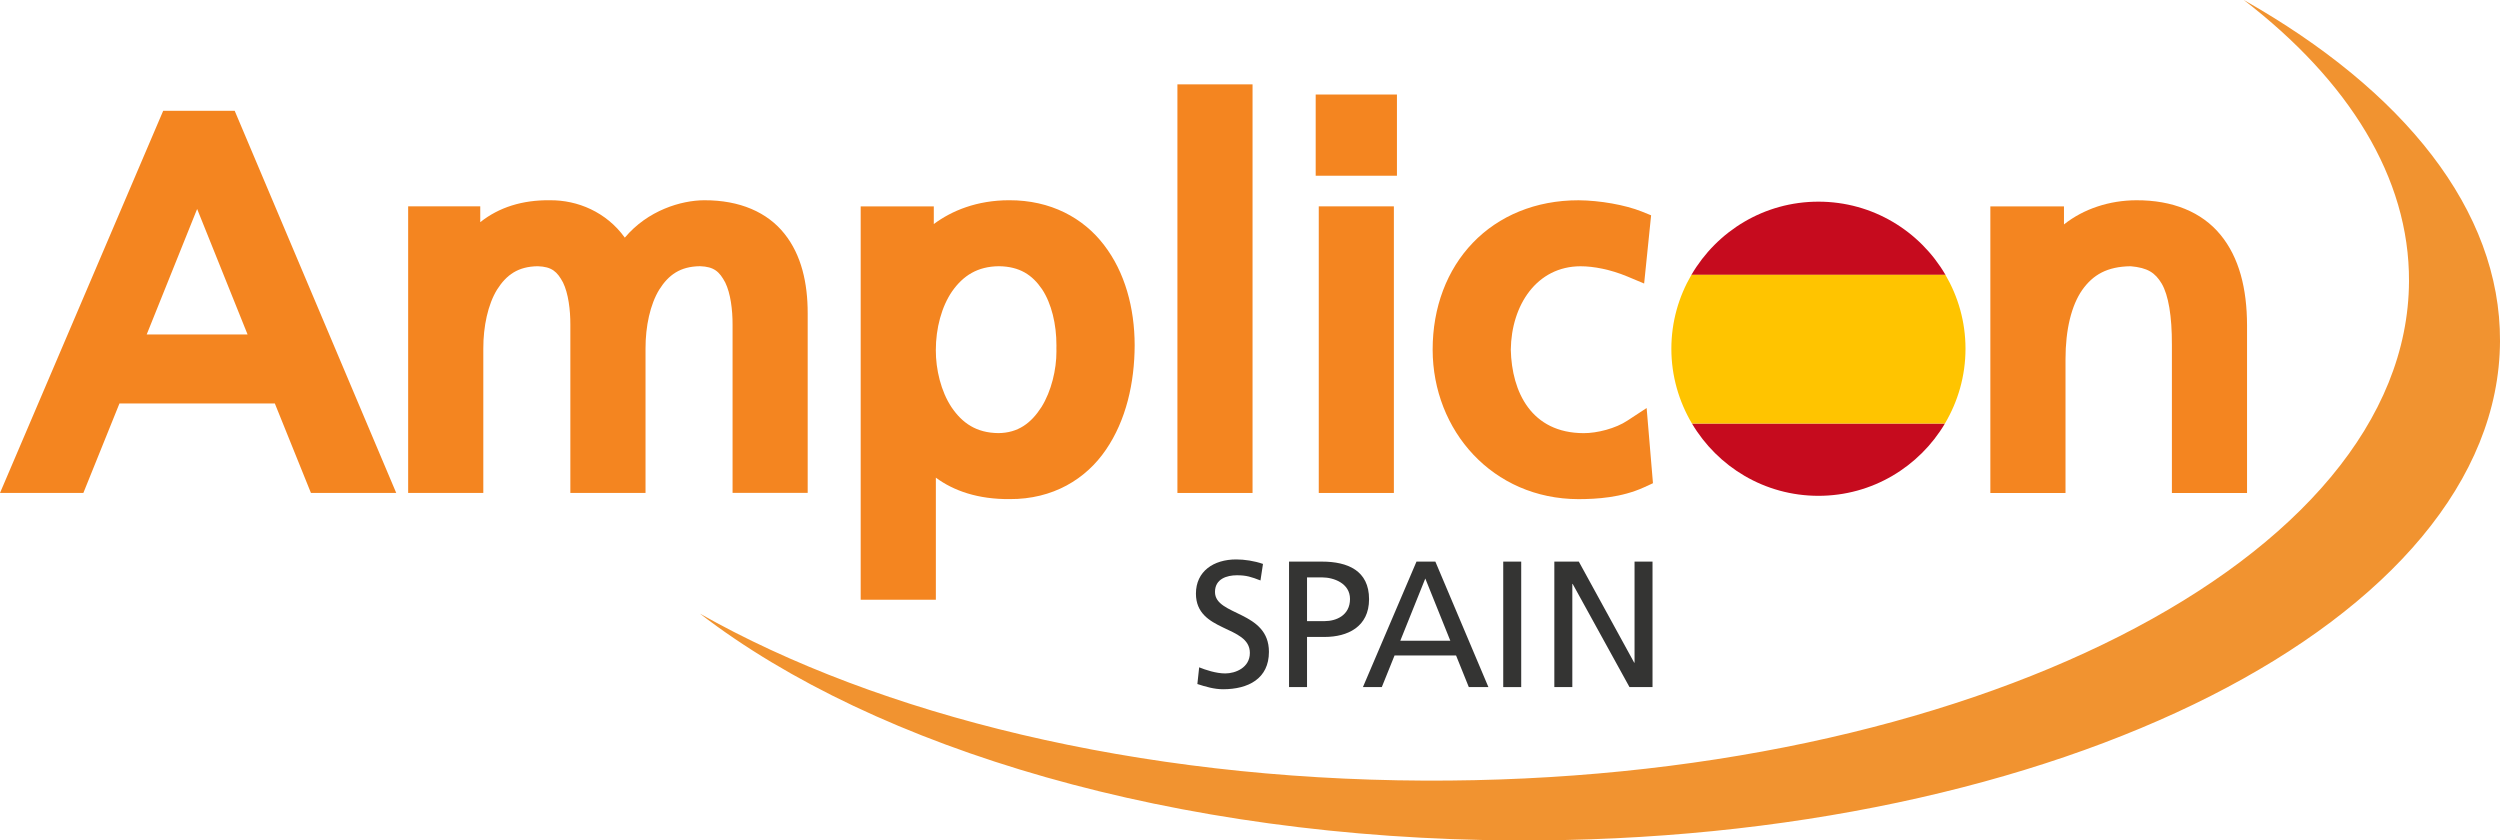
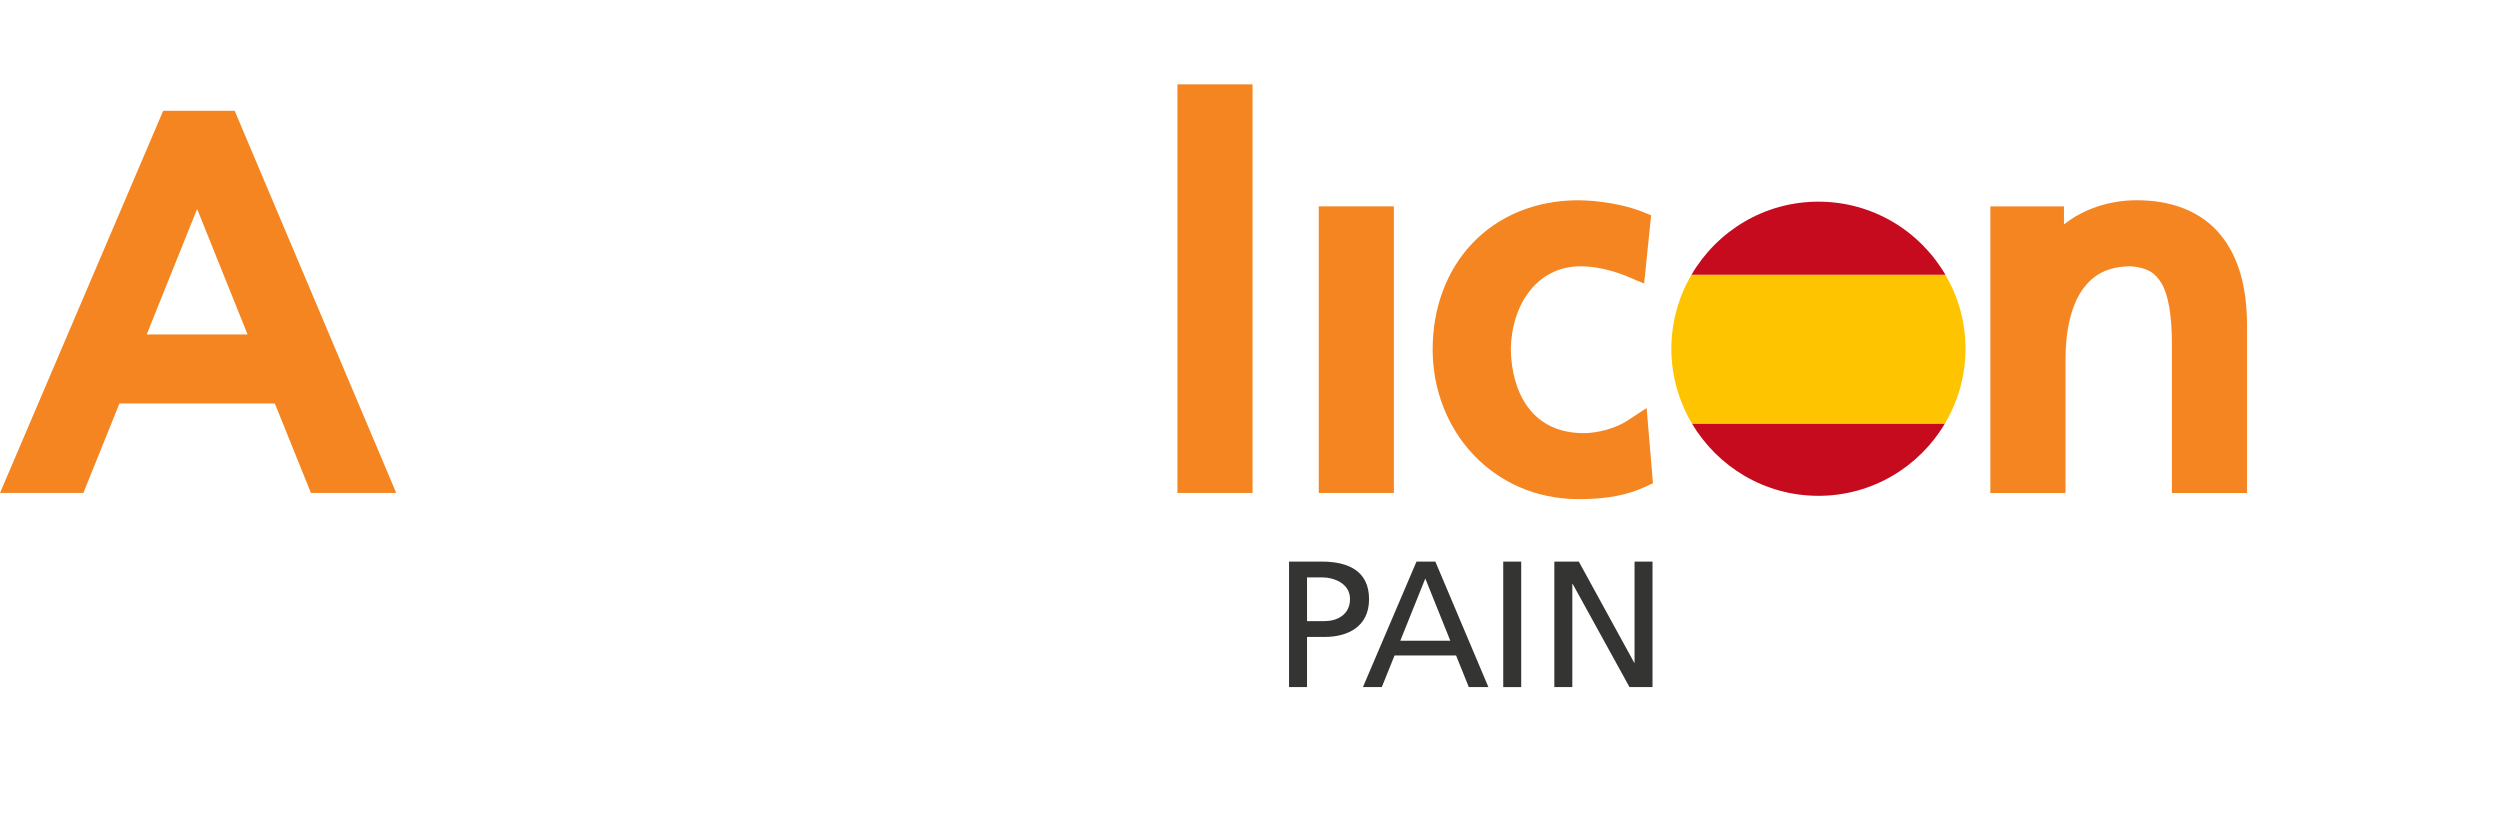
<svg xmlns="http://www.w3.org/2000/svg" version="1.1" id="Layer_1" x="0px" y="0px" viewBox="0 0 152.977 51.426" enable-background="new 0 0 152.977 51.426" xml:space="preserve">
  <g display="none">
    <g display="inline">
      <path fill="#F48520" d="M137.051,7.968c6.408,4.935,10.138,10.857,10.108,17.211c-0.078,17.02-27.059,30.7-60.268,30.553    c-17.565-0.079-33.351-4.013-44.316-10.219c10.758,8.282,29.071,13.784,49.881,13.879c33.209,0.149,60.193-13.528,60.271-30.552    C152.762,20.824,146.818,13.495,137.051,7.968z" />
    </g>
  </g>
  <g>
    <g>
      <polygon fill="none" points="8.976,20.468 15.15,20.468 12.063,12.786   " />
      <path fill="#F48520" d="M14.36,6.778H9.987L9.769,7.287L0,30.165H5.1l2.209-5.475h9.509l2.209,5.475h5.219L14.36,6.778z     M8.976,20.468l3.087-7.682l3.087,7.682H8.976z" />
    </g>
-     <path fill="#F48520" d="M48.003,14.305c-1.04-1.31-2.729-2.063-4.923-2.051c-1.392,0.007-3.438,0.61-4.847,2.288   c-1.127-1.568-2.892-2.304-4.58-2.288c-1.677-0.023-3.125,0.431-4.266,1.341v-0.968h-4.412v0.838v16.7h4.599v-8.83   c-0.004-1.367,0.284-2.705,0.842-3.615c0.577-0.906,1.283-1.411,2.489-1.429c0.871,0.029,1.194,0.339,1.548,0.998   c0.323,0.663,0.451,1.67,0.447,2.583v10.292h4.6v-8.831c-0.004-1.367,0.284-2.705,0.842-3.615c0.574-0.906,1.283-1.411,2.489-1.429   c0.871,0.029,1.194,0.339,1.548,1c0.323,0.661,0.451,1.667,0.447,2.581v10.291h4.597V19.157   C49.422,17.318,49.043,15.608,48.003,14.305z" />
    <g>
      <path fill="none" d="M63.765,17.7c-0.597-0.874-1.36-1.393-2.641-1.409c-1.312,0.013-2.184,0.577-2.851,1.519    c-0.655,0.939-1.011,2.282-1.009,3.618c-0.005,1.181,0.316,2.521,0.958,3.488c0.654,0.966,1.512,1.573,2.869,1.587    c1.209-0.01,2.008-0.612,2.636-1.593c0.611-0.975,0.921-2.312,0.917-3.403c0-0.044,0-0.099-0.002-0.189    c0.002-0.056,0.002-0.118,0.002-0.188C64.646,19.852,64.346,18.578,63.765,17.7z" />
-       <path fill="#F48520" d="M67.558,14.995c-1.27-1.667-3.278-2.752-5.81-2.742c-1.961,0.001-3.505,0.635-4.608,1.457v-1.082h-4.474    v0.836v23.234h4.6v-7.47c1.097,0.813,2.593,1.327,4.514,1.312c2.646,0.016,4.671-1.224,5.893-3.021    c1.232-1.797,1.753-4.096,1.758-6.401C69.426,18.842,68.837,16.658,67.558,14.995z M64.644,21.506    c0.004,1.092-0.306,2.429-0.917,3.403c-0.628,0.98-1.427,1.583-2.636,1.593c-1.357-0.014-2.215-0.621-2.869-1.587    c-0.642-0.967-0.963-2.308-0.958-3.488c-0.002-1.336,0.354-2.679,1.009-3.618c0.668-0.941,1.539-1.506,2.851-1.519    c1.28,0.017,2.044,0.536,2.641,1.409c0.581,0.878,0.882,2.151,0.879,3.429c0,0.069,0,0.132-0.002,0.188    C64.644,21.407,64.644,21.462,64.644,21.506z" />
    </g>
    <polygon fill="#F48520" points="72.047,5.162 72.047,5.998 72.047,30.165 76.644,30.165 76.644,5.162  " />
    <g>
      <polygon fill="#F48520" points="80.696,13.465 80.696,30.165 85.292,30.165 85.292,12.627 80.696,12.627   " />
-       <polygon fill="#F48520" points="80.508,5.784 80.508,10.753 85.48,10.753 85.48,9.917 85.48,5.784   " />
    </g>
    <path fill="#F48520" d="M100.759,24.967l-1.175,0.77c-0.718,0.48-1.859,0.773-2.683,0.768c-3.194-0.01-4.394-2.511-4.454-5.105   c0.033-2.728,1.586-5.101,4.267-5.107c0.805,0,1.829,0.196,2.853,0.621l1.039,0.435l0.115-1.122l0.312-3.052l-0.581-0.235   c-1.005-0.4-2.545-0.676-3.86-0.685c-2.627-0.004-4.892,0.957-6.469,2.603c-1.581,1.644-2.46,3.947-2.458,6.542   c0.009,4.943,3.662,9.133,8.927,9.143c1.106-0.004,2.616-0.086,4.022-0.73l0.532-0.245L100.759,24.967z" />
    <g>
      <path fill="none" d="M114.76,21.396c0.003-1.341-0.417-2.659-1.135-3.593c-0.727-0.936-1.689-1.504-2.974-1.513    c-1.304,0.008-2.275,0.579-3.005,1.513c-0.724,0.936-1.142,2.252-1.14,3.593c-0.002,1.268,0.354,2.598,1.038,3.545    c0.696,0.944,1.638,1.548,3.105,1.56c1.449-0.012,2.381-0.61,3.073-1.558C114.409,23.994,114.762,22.664,114.76,21.396z" />
    </g>
    <path fill="#F48520" d="M135.871,14.364c-1.146-1.395-2.938-2.121-5.153-2.11c-1.619,0.004-3.216,0.517-4.422,1.48v-1.105h-4.505   v0.837v16.701h4.599v-8.179c-0.002-1.824,0.364-3.296,1.018-4.239c0.66-0.934,1.526-1.439,2.968-1.458   c1.044,0.093,1.499,0.393,1.907,1.075c0.402,0.7,0.624,1.959,0.617,3.751v9.049h4.598V19.904   C137.494,17.659,137.017,15.752,135.871,14.364z" />
-     <path fill="#F19330" d="M137.299,0c6.409,4.936,10.14,10.857,10.11,17.213c-0.078,17.021-27.059,30.702-60.268,30.553   c-17.565-0.079-33.351-4.014-44.316-10.219c10.758,8.283,29.07,13.785,49.881,13.879c33.209,0.15,60.193-13.528,60.271-30.551   C153.012,12.856,147.067,5.527,137.299,0z" />
  </g>
  <g>
-     <path fill="#343433" d="M77.129,35.519c-0.561-0.22-0.869-0.318-1.441-0.318c-0.616,0-1.342,0.22-1.342,1.022   c0,1.475,3.301,1.134,3.301,3.664c0,1.64-1.265,2.288-2.806,2.288c-0.539,0-1.067-0.154-1.573-0.319l0.11-1.022   c0.374,0.153,1.034,0.374,1.595,0.374c0.627,0,1.507-0.353,1.507-1.254c0-1.717-3.3-1.243-3.3-3.631   c0-1.364,1.078-2.091,2.464-2.091c0.506,0,1.111,0.089,1.639,0.275L77.129,35.519z" />
    <path fill="#343433" d="M78.877,34.365h2.014c1.573,0,2.883,0.55,2.883,2.299c0,1.705-1.331,2.311-2.718,2.311h-1.078v3.069h-1.101   V34.365z M79.978,38.006h1.089c0.683,0,1.541-0.342,1.541-1.354c0-0.969-1.013-1.32-1.695-1.32h-0.935V38.006z" />
    <path fill="#343433" d="M86.676,34.365h1.155l3.246,7.679h-1.199l-0.781-1.937h-3.763l-0.781,1.937h-1.155L86.676,34.365z    M87.215,35.399l-1.529,3.806h3.059L87.215,35.399z" />
    <path fill="#343433" d="M91.984,34.365h1.1v7.679h-1.1V34.365z" />
    <path fill="#343433" d="M95.112,34.365h1.497l3.388,6.183h0.022v-6.183h1.1v7.679H99.71l-3.477-6.314h-0.021v6.314h-1.101V34.365z" />
  </g>
  <g id="Layer_2" display="none">
</g>
  <g>
    <path fill="#C60B1E" d="M111.272,12.34c-3.32,0-6.212,1.803-7.772,4.478h15.545C117.485,14.142,114.592,12.34,111.272,12.34z" />
    <path fill="#C60B1E" d="M111.272,30.34c3.297,0,6.172-1.779,7.74-4.423h-15.479C105.1,28.561,107.975,30.34,111.272,30.34z" />
    <path fill="#FFC400" d="M103.5,16.817c-0.776,1.33-1.228,2.872-1.228,4.522c0,1.673,0.465,3.234,1.26,4.577h15.479   c0.796-1.342,1.26-2.903,1.26-4.577c0-1.651-0.452-3.193-1.228-4.522H103.5z" />
  </g>
</svg>